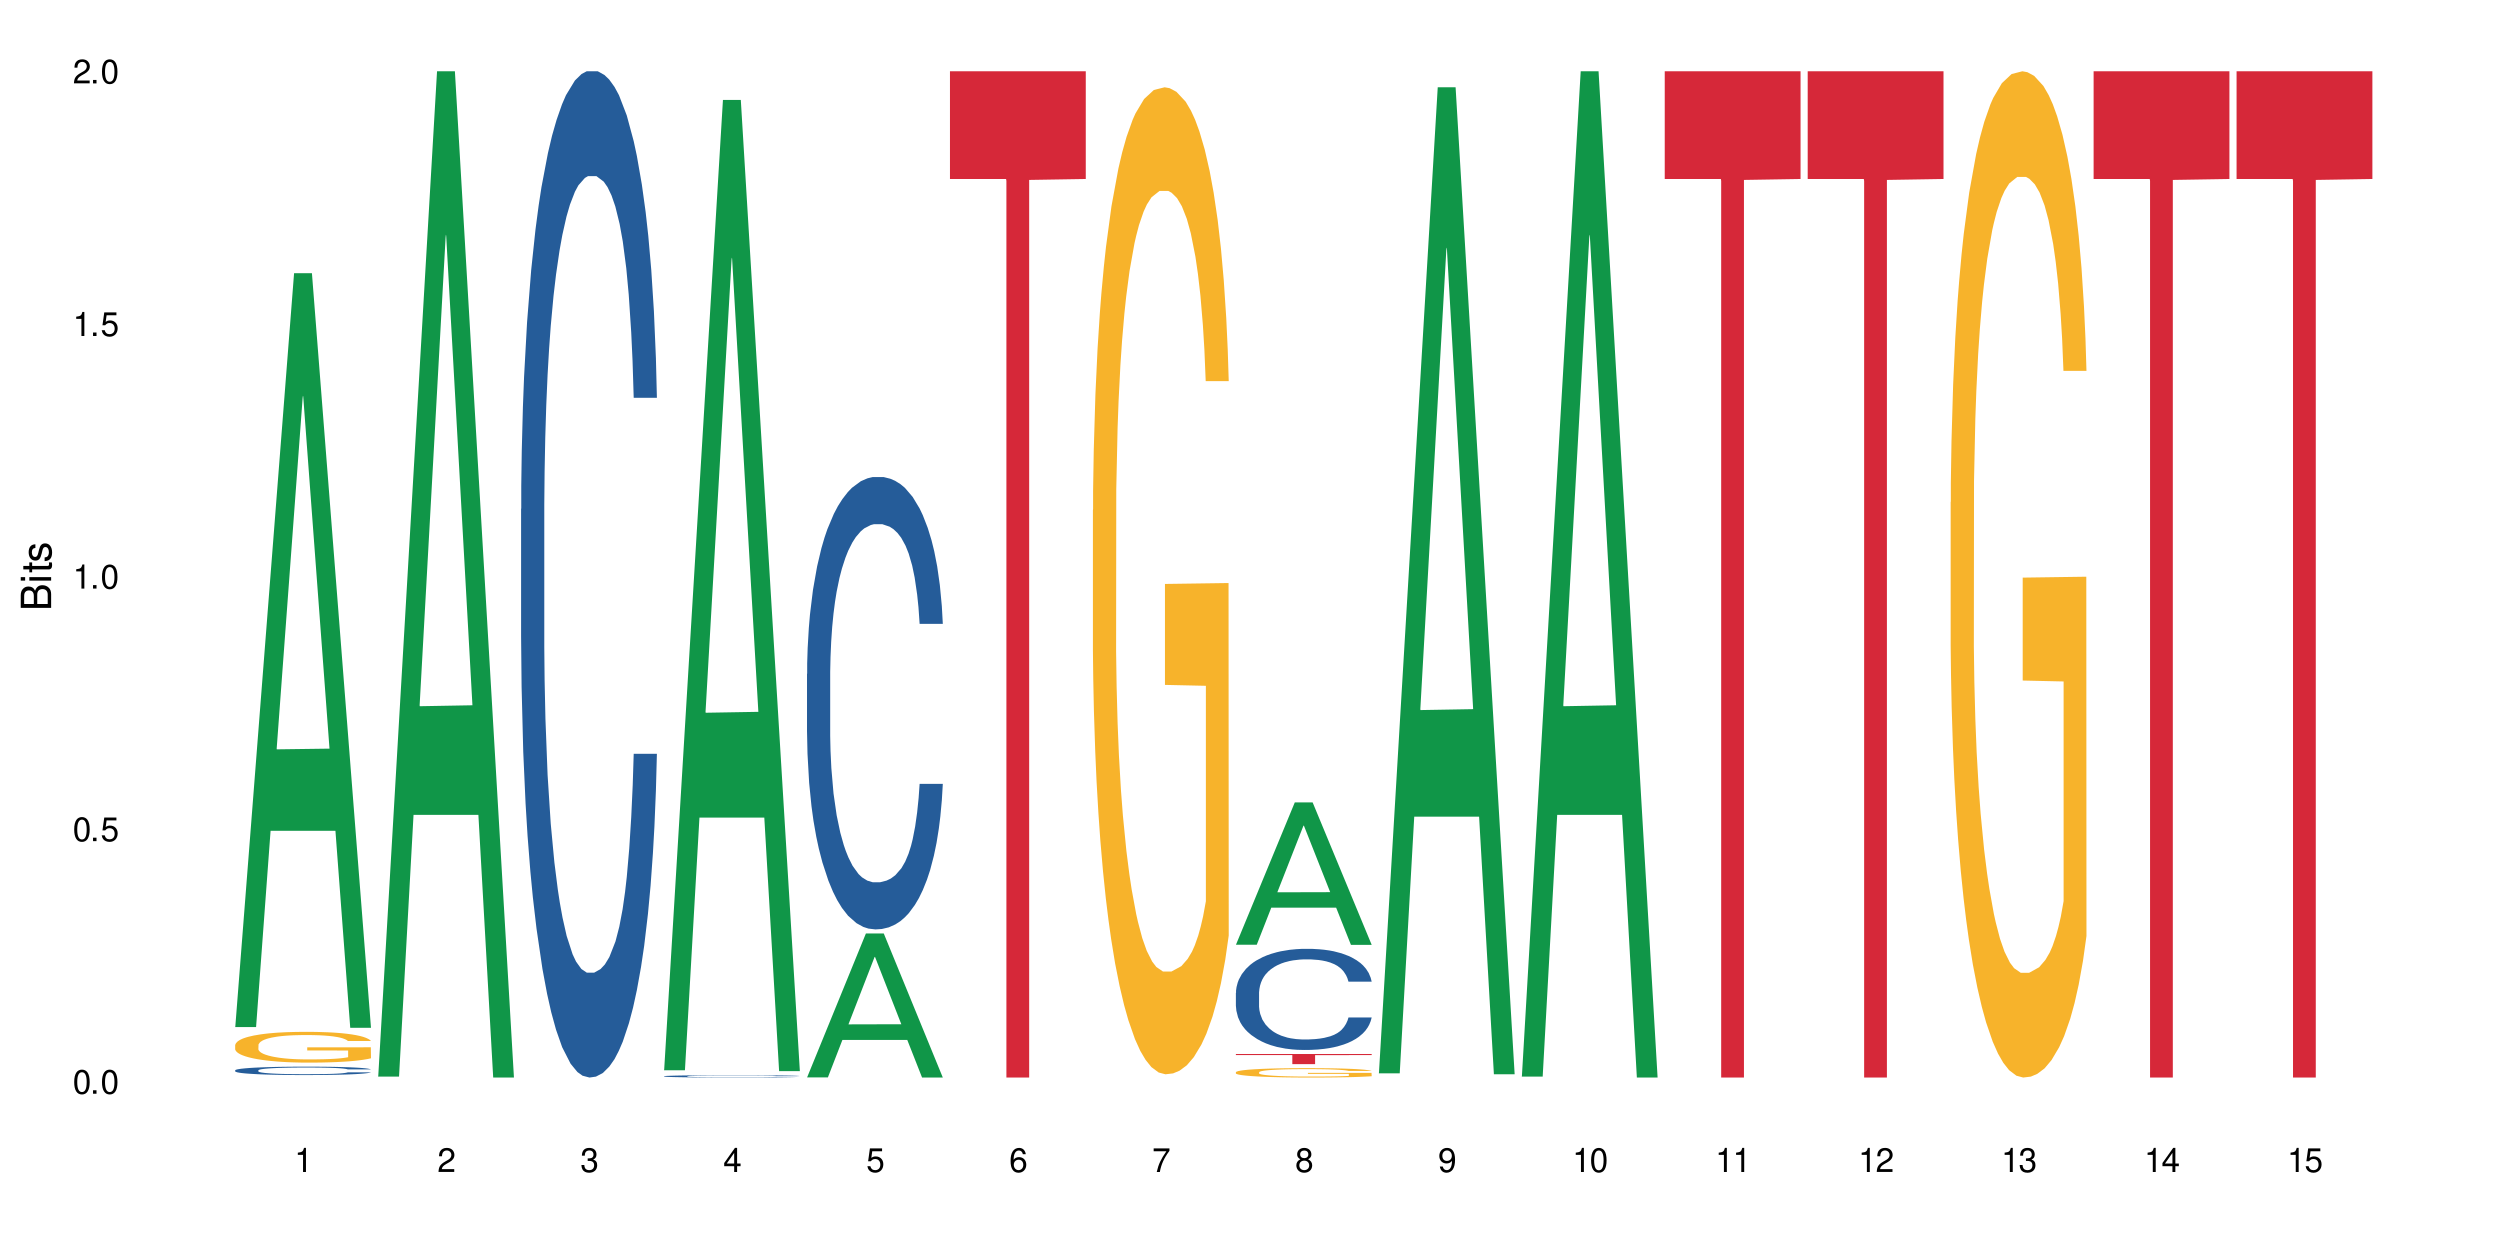
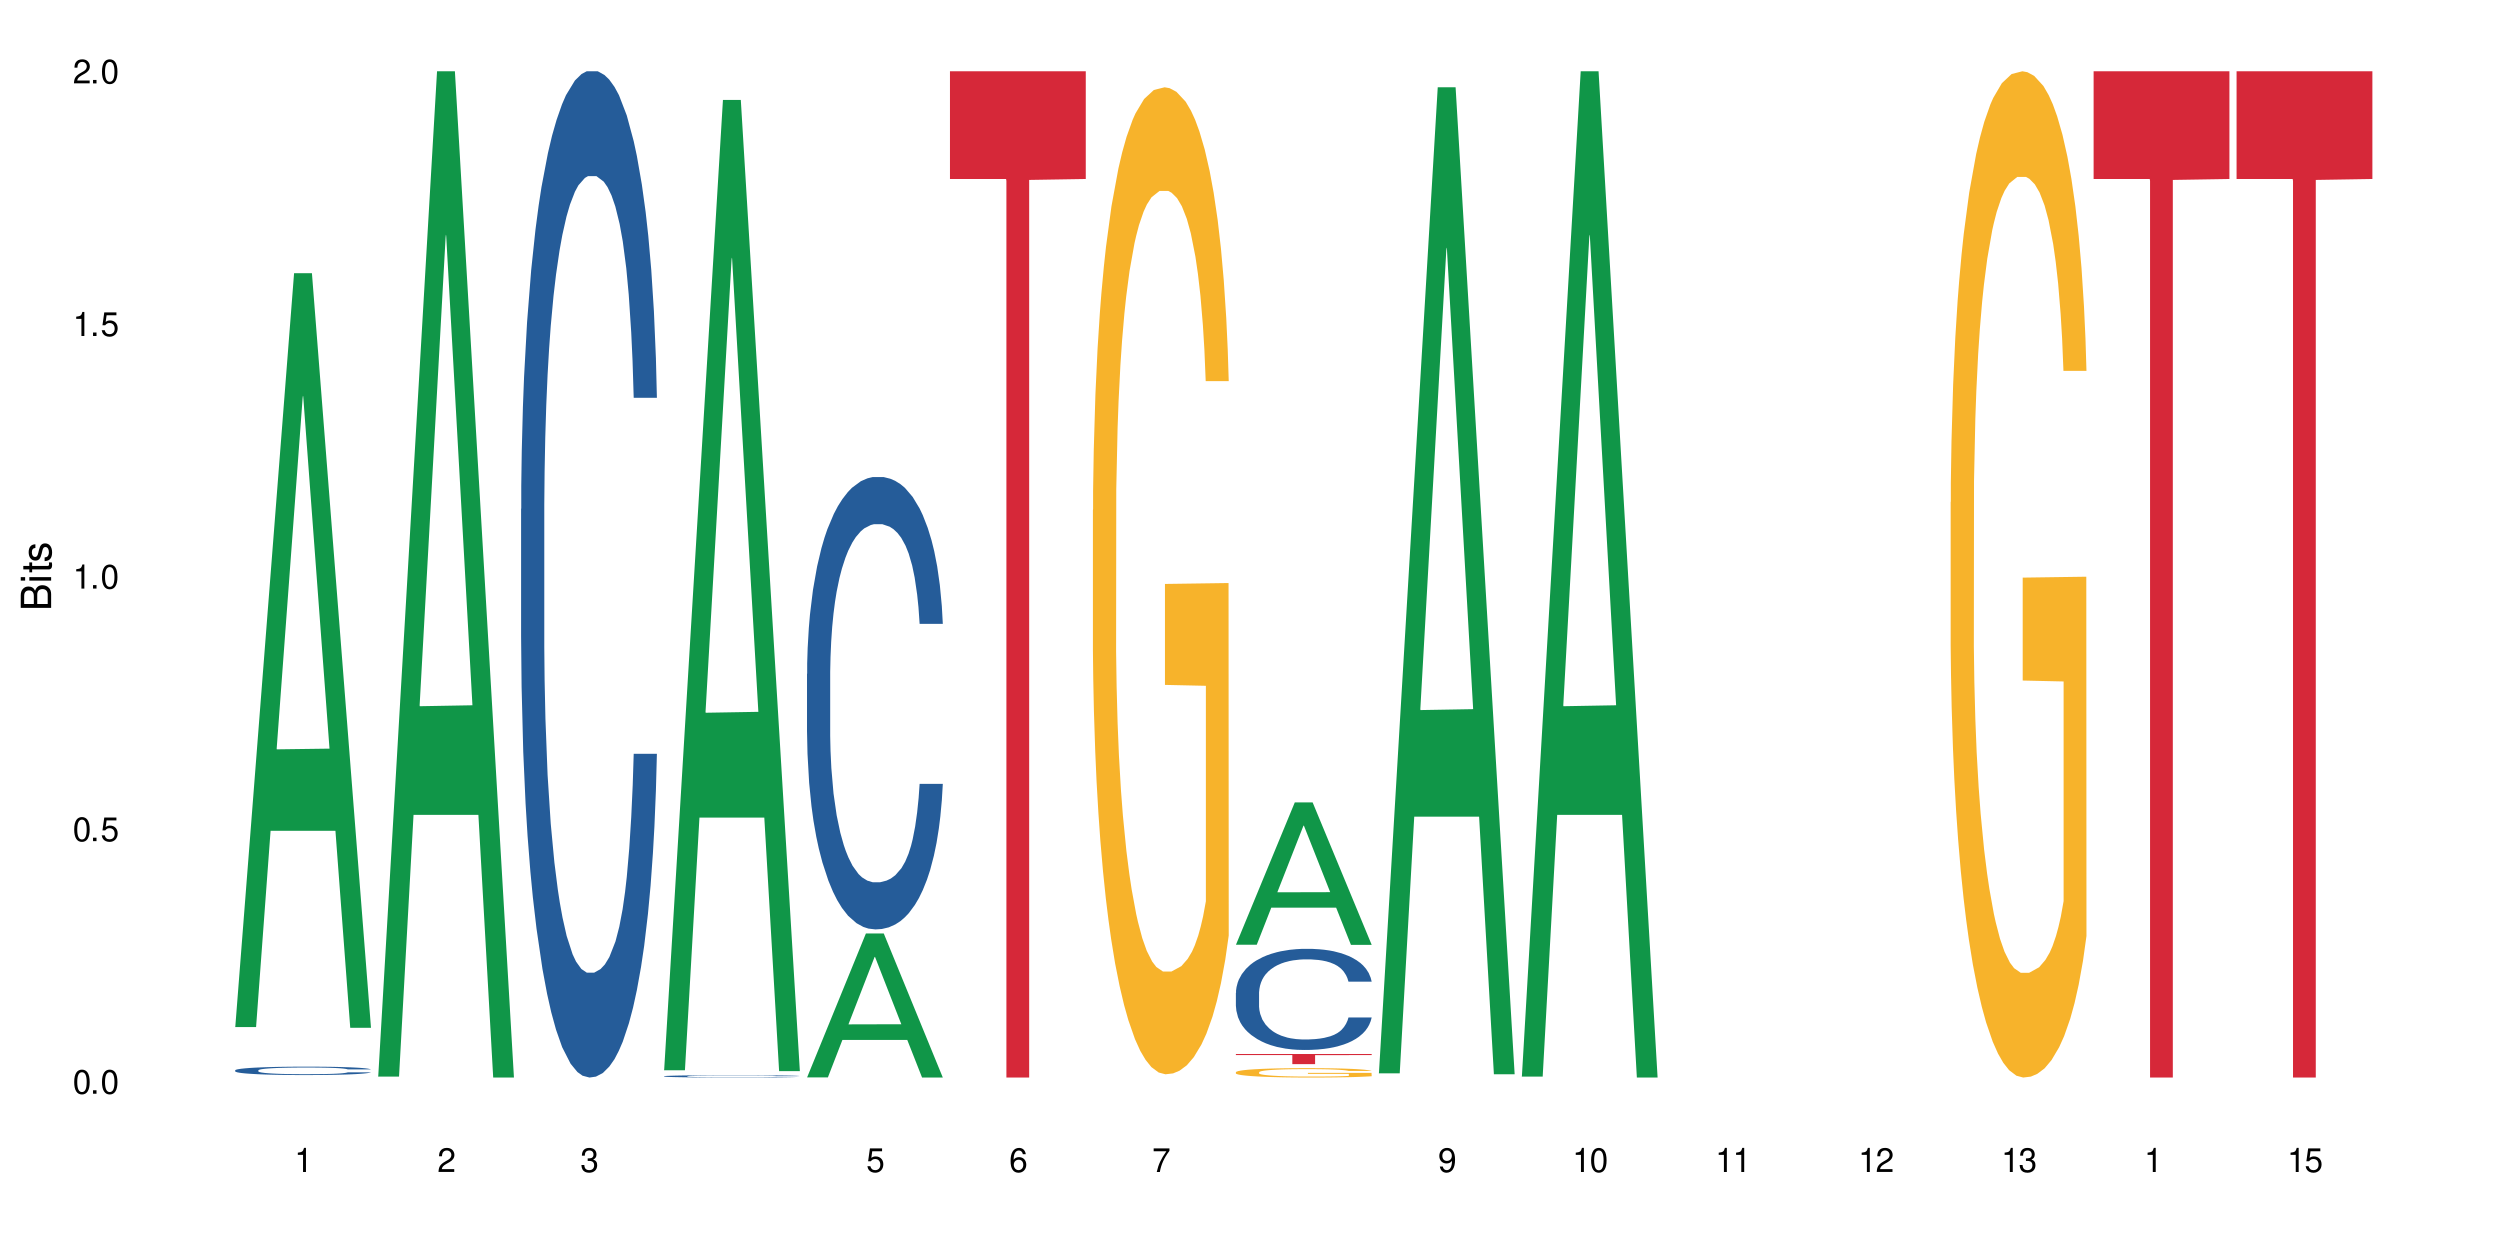
<svg xmlns="http://www.w3.org/2000/svg" xmlns:xlink="http://www.w3.org/1999/xlink" width="720" height="360" viewBox="0 0 720 360">
  <defs>
    <g>
      <g id="glyph-0-0">
</g>
      <g id="glyph-0-1">
        <path d="M 2.641 -6.938 C 2 -6.938 1.422 -6.656 1.078 -6.172 C 0.641 -5.562 0.406 -4.641 0.406 -3.359 C 0.406 -1.016 1.188 0.219 2.641 0.219 C 4.078 0.219 4.859 -1.016 4.859 -3.297 C 4.859 -4.641 4.656 -5.547 4.203 -6.172 C 3.844 -6.656 3.281 -6.938 2.641 -6.938 Z M 2.641 -6.188 C 3.547 -6.188 4 -5.25 4 -3.375 C 4 -1.406 3.562 -0.484 2.625 -0.484 C 1.734 -0.484 1.281 -1.438 1.281 -3.344 C 1.281 -5.25 1.734 -6.188 2.641 -6.188 Z M 2.641 -6.188 " />
      </g>
      <g id="glyph-0-2">
        <path d="M 1.828 -1 L 0.828 -1 L 0.828 0 L 1.828 0 Z M 1.828 -1 " />
      </g>
      <g id="glyph-0-3">
        <path d="M 4.562 -6.797 L 1.062 -6.797 L 0.547 -3.094 L 1.328 -3.094 C 1.719 -3.562 2.047 -3.734 2.578 -3.734 C 3.484 -3.734 4.062 -3.109 4.062 -2.094 C 4.062 -1.125 3.484 -0.531 2.578 -0.531 C 1.828 -0.531 1.375 -0.906 1.188 -1.672 L 0.328 -1.672 C 0.453 -1.109 0.547 -0.844 0.75 -0.594 C 1.125 -0.078 1.828 0.219 2.594 0.219 C 3.969 0.219 4.922 -0.781 4.922 -2.219 C 4.922 -3.562 4.031 -4.484 2.719 -4.484 C 2.25 -4.484 1.859 -4.359 1.469 -4.062 L 1.734 -5.969 L 4.562 -5.969 Z M 4.562 -6.797 " />
      </g>
      <g id="glyph-0-4">
        <path d="M 2.484 -4.938 L 2.484 0 L 3.328 0 L 3.328 -6.938 L 2.766 -6.938 C 2.469 -5.875 2.281 -5.734 0.984 -5.562 L 0.984 -4.938 Z M 2.484 -4.938 " />
      </g>
      <g id="glyph-0-5">
        <path d="M 4.859 -0.828 L 1.281 -0.828 C 1.359 -1.406 1.672 -1.781 2.5 -2.281 L 3.469 -2.828 C 4.406 -3.344 4.906 -4.062 4.906 -4.906 C 4.906 -5.484 4.672 -6.031 4.266 -6.406 C 3.859 -6.766 3.375 -6.938 2.719 -6.938 C 1.859 -6.938 1.219 -6.625 0.844 -6.031 C 0.609 -5.672 0.5 -5.234 0.484 -4.531 L 1.328 -4.531 C 1.359 -5.016 1.406 -5.281 1.531 -5.516 C 1.75 -5.938 2.188 -6.203 2.703 -6.203 C 3.469 -6.203 4.031 -5.641 4.031 -4.891 C 4.031 -4.344 3.719 -3.859 3.125 -3.516 L 2.234 -3 C 0.812 -2.172 0.406 -1.531 0.328 -0.016 L 4.859 -0.016 Z M 4.859 -0.828 " />
      </g>
      <g id="glyph-0-6">
        <path d="M 2.125 -3.188 L 2.578 -3.188 C 3.5 -3.188 3.984 -2.766 3.984 -1.922 C 3.984 -1.062 3.469 -0.531 2.594 -0.531 C 1.656 -0.531 1.203 -1 1.156 -2.016 L 0.312 -2.016 C 0.344 -1.453 0.438 -1.094 0.609 -0.781 C 0.953 -0.109 1.625 0.219 2.547 0.219 C 3.953 0.219 4.859 -0.625 4.859 -1.938 C 4.859 -2.828 4.516 -3.297 3.703 -3.594 C 4.344 -3.844 4.656 -4.328 4.656 -5.031 C 4.656 -6.219 3.875 -6.938 2.578 -6.938 C 1.203 -6.938 0.484 -6.172 0.453 -4.703 L 1.297 -4.703 C 1.312 -5.125 1.344 -5.359 1.453 -5.578 C 1.641 -5.969 2.062 -6.203 2.594 -6.203 C 3.344 -6.203 3.797 -5.75 3.797 -5 C 3.797 -4.516 3.609 -4.219 3.25 -4.047 C 3.016 -3.953 2.703 -3.922 2.125 -3.906 Z M 2.125 -3.188 " />
      </g>
      <g id="glyph-0-7">
-         <path d="M 3.141 -1.672 L 3.141 0 L 3.984 0 L 3.984 -1.672 L 4.984 -1.672 L 4.984 -2.438 L 3.984 -2.438 L 3.984 -6.938 L 3.359 -6.938 L 0.266 -2.578 L 0.266 -1.672 Z M 3.141 -2.438 L 1 -2.438 L 3.141 -5.5 Z M 3.141 -2.438 " />
-       </g>
+         </g>
      <g id="glyph-0-8">
        <path d="M 4.781 -5.125 C 4.609 -6.266 3.891 -6.938 2.844 -6.938 C 2.094 -6.938 1.422 -6.578 1.031 -5.953 C 0.594 -5.266 0.406 -4.422 0.406 -3.172 C 0.406 -2 0.578 -1.25 0.984 -0.641 C 1.359 -0.078 1.953 0.219 2.703 0.219 C 3.984 0.219 4.922 -0.75 4.922 -2.094 C 4.922 -3.375 4.062 -4.281 2.844 -4.281 C 2.172 -4.281 1.641 -4.031 1.281 -3.516 C 1.281 -5.234 1.828 -6.188 2.797 -6.188 C 3.391 -6.188 3.797 -5.797 3.938 -5.125 Z M 2.734 -3.531 C 3.547 -3.531 4.062 -2.953 4.062 -2.031 C 4.062 -1.156 3.484 -0.531 2.703 -0.531 C 1.922 -0.531 1.328 -1.188 1.328 -2.078 C 1.328 -2.938 1.906 -3.531 2.734 -3.531 Z M 2.734 -3.531 " />
      </g>
      <g id="glyph-0-9">
        <path d="M 4.984 -6.797 L 0.438 -6.797 L 0.438 -5.969 L 4.109 -5.969 C 2.5 -3.656 1.828 -2.234 1.328 0 L 2.219 0 C 2.594 -2.172 3.453 -4.047 4.984 -6.094 Z M 4.984 -6.797 " />
      </g>
      <g id="glyph-0-10">
-         <path d="M 3.75 -3.656 C 4.469 -4.094 4.688 -4.438 4.688 -5.078 C 4.688 -6.172 3.844 -6.938 2.641 -6.938 C 1.438 -6.938 0.594 -6.172 0.594 -5.094 C 0.594 -4.438 0.812 -4.094 1.516 -3.656 C 0.734 -3.266 0.359 -2.703 0.359 -1.922 C 0.359 -0.656 1.281 0.219 2.641 0.219 C 3.984 0.219 4.922 -0.656 4.922 -1.922 C 4.922 -2.703 4.531 -3.266 3.75 -3.656 Z M 2.641 -6.188 C 3.359 -6.188 3.812 -5.75 3.812 -5.062 C 3.812 -4.406 3.344 -3.984 2.641 -3.984 C 1.922 -3.984 1.453 -4.406 1.453 -5.078 C 1.453 -5.75 1.922 -6.188 2.641 -6.188 Z M 2.641 -3.266 C 3.484 -3.266 4.062 -2.719 4.062 -1.906 C 4.062 -1.078 3.484 -0.531 2.625 -0.531 C 1.797 -0.531 1.219 -1.094 1.219 -1.906 C 1.219 -2.719 1.781 -3.266 2.641 -3.266 Z M 2.641 -3.266 " />
-       </g>
+         </g>
      <g id="glyph-0-11">
        <path d="M 0.516 -1.578 C 0.672 -0.453 1.406 0.219 2.438 0.219 C 3.188 0.219 3.859 -0.141 4.266 -0.766 C 4.688 -1.453 4.891 -2.297 4.891 -3.547 C 4.891 -4.719 4.703 -5.453 4.312 -6.078 C 3.938 -6.641 3.344 -6.938 2.594 -6.938 C 1.297 -6.938 0.359 -5.969 0.359 -4.625 C 0.359 -3.344 1.234 -2.453 2.453 -2.453 C 3.094 -2.453 3.578 -2.672 4.016 -3.203 C 4 -1.484 3.469 -0.531 2.5 -0.531 C 1.906 -0.531 1.484 -0.906 1.359 -1.578 Z M 2.578 -6.203 C 3.375 -6.203 3.969 -5.531 3.969 -4.641 C 3.969 -3.797 3.391 -3.188 2.547 -3.188 C 1.734 -3.188 1.234 -3.766 1.234 -4.688 C 1.234 -5.562 1.797 -6.203 2.578 -6.203 Z M 2.578 -6.203 " />
      </g>
      <g id="glyph-1-0">
</g>
      <g id="glyph-1-1">
        <path d="M 0 -0.953 L 0 -4.891 C 0 -5.719 -0.234 -6.344 -0.734 -6.797 C -1.188 -7.234 -1.812 -7.469 -2.5 -7.469 C -3.547 -7.469 -4.188 -7 -4.625 -5.875 C -4.984 -6.688 -5.625 -7.094 -6.531 -7.094 C -7.172 -7.094 -7.734 -6.859 -8.141 -6.391 C -8.562 -5.922 -8.75 -5.344 -8.75 -4.5 L -8.75 -0.953 Z M -4.984 -2.062 L -7.766 -2.062 L -7.766 -4.219 C -7.766 -4.844 -7.688 -5.203 -7.453 -5.5 C -7.219 -5.812 -6.859 -5.969 -6.375 -5.969 C -5.891 -5.969 -5.531 -5.812 -5.297 -5.5 C -5.062 -5.203 -4.984 -4.844 -4.984 -4.219 Z M -0.984 -2.062 L -4 -2.062 L -4 -4.781 C -4 -5.766 -3.438 -6.359 -2.484 -6.359 C -1.547 -6.359 -0.984 -5.766 -0.984 -4.781 Z M -0.984 -2.062 " />
      </g>
      <g id="glyph-1-2">
        <path d="M -6.281 -1.797 L -6.281 -0.797 L 0 -0.797 L 0 -1.797 Z M -8.75 -1.797 L -8.75 -0.797 L -7.484 -0.797 L -7.484 -1.797 Z M -8.75 -1.797 " />
      </g>
      <g id="glyph-1-3">
        <path d="M -6.281 -3.047 L -6.281 -2.016 L -8.016 -2.016 L -8.016 -1.016 L -6.281 -1.016 L -6.281 -0.172 L -5.469 -0.172 L -5.469 -1.016 L -0.719 -1.016 C -0.078 -1.016 0.281 -1.453 0.281 -2.234 C 0.281 -2.5 0.25 -2.719 0.188 -3.047 L -0.641 -3.047 C -0.609 -2.906 -0.594 -2.766 -0.594 -2.562 C -0.594 -2.141 -0.719 -2.016 -1.156 -2.016 L -5.469 -2.016 L -5.469 -3.047 Z M -6.281 -3.047 " />
      </g>
      <g id="glyph-1-4">
        <path d="M -4.531 -5.25 C -5.766 -5.25 -6.469 -4.422 -6.469 -2.969 C -6.469 -1.516 -5.719 -0.562 -4.547 -0.562 C -3.562 -0.562 -3.094 -1.062 -2.734 -2.562 L -2.516 -3.484 C -2.344 -4.188 -2.094 -4.469 -1.641 -4.469 C -1.047 -4.469 -0.641 -3.875 -0.641 -3 C -0.641 -2.453 -0.797 -2 -1.062 -1.75 C -1.25 -1.594 -1.422 -1.531 -1.875 -1.469 L -1.875 -0.406 C -0.422 -0.453 0.281 -1.266 0.281 -2.922 C 0.281 -4.5 -0.5 -5.516 -1.719 -5.516 C -2.656 -5.516 -3.172 -4.984 -3.469 -3.734 L -3.703 -2.766 C -3.891 -1.953 -4.156 -1.609 -4.594 -1.609 C -5.188 -1.609 -5.547 -2.125 -5.547 -2.938 C -5.547 -3.75 -5.203 -4.172 -4.531 -4.203 Z M -4.531 -5.25 " />
      </g>
    </g>
  </defs>
  <rect x="-72" y="-36" width="864" height="432" fill="rgb(100%, 100%, 100%)" fill-opacity="1" />
  <path fill-rule="nonzero" fill="rgb(6.275%, 58.824%, 28.235%)" fill-opacity="1" d="M 67.73 295.801 L 67.773 295.598 L 84.695 78.684 L 89.836 78.684 L 106.844 296.004 L 100.867 296.004 L 96.605 239.277 L 77.926 239.277 L 73.75 295.801 L 67.73 295.801 L 79.723 215.812 L 94.895 215.605 L 87.328 114.191 L 87.246 113.988 L 87.16 114.598 L 79.684 215.605 L 79.723 215.812 Z M 67.73 295.801 " />
  <path fill-rule="nonzero" fill="rgb(14.51%, 36.078%, 60%)" fill-opacity="1" d="M 67.73 308.25 L 67.777 308.25 L 67.777 308.195 L 67.922 308.109 L 68.254 308.004 L 68.59 307.934 L 69.449 307.801 L 70.641 307.676 L 71.879 307.578 L 72.785 307.52 L 73.598 307.477 L 75.457 307.395 L 76.652 307.352 L 77.938 307.316 L 79.512 307.277 L 80.656 307.254 L 83.234 307.219 L 85.141 307.203 L 86.621 307.199 L 89.816 307.199 L 91.723 307.207 L 93.105 307.219 L 94.633 307.234 L 95.922 307.254 L 98.164 307.305 L 100.168 307.367 L 101.074 307.402 L 102.504 307.469 L 103.602 307.535 L 104.363 307.594 L 105.223 307.676 L 105.984 307.773 L 106.559 307.887 L 106.844 307.984 L 100.168 307.984 L 99.832 307.895 L 99.449 307.824 L 98.734 307.734 L 98.02 307.672 L 97.02 307.605 L 96.113 307.566 L 94.871 307.523 L 93.773 307.496 L 92.629 307.477 L 91.531 307.465 L 89.434 307.449 L 87 307.449 L 86.094 307.453 L 84.234 307.473 L 83.234 307.488 L 81.801 307.52 L 80.801 307.547 L 79.609 307.59 L 78.797 307.629 L 77.797 307.688 L 77.078 307.738 L 76.27 307.809 L 75.793 307.867 L 75.363 307.926 L 74.98 308 L 74.695 308.078 L 74.504 308.16 L 74.41 308.238 L 74.41 308.582 L 74.504 308.66 L 74.742 308.754 L 75.363 308.891 L 76.27 309.008 L 77.32 309.098 L 78.32 309.164 L 78.891 309.195 L 79.656 309.23 L 80.848 309.277 L 82.566 309.32 L 83.566 309.336 L 85.094 309.355 L 86.668 309.363 L 88.766 309.363 L 90.625 309.355 L 91.867 309.344 L 93.156 309.328 L 94.918 309.289 L 96.016 309.254 L 96.969 309.211 L 97.688 309.168 L 98.164 309.133 L 98.879 309.066 L 99.449 308.992 L 99.879 308.914 L 100.168 308.84 L 106.844 308.84 L 106.559 308.926 L 106.129 309.012 L 105.699 309.078 L 105.031 309.152 L 104.27 309.223 L 103.172 309.301 L 102.266 309.352 L 101.074 309.406 L 99.977 309.449 L 98.781 309.484 L 97.02 309.531 L 95.875 309.551 L 94.633 309.57 L 93.156 309.59 L 91.293 309.605 L 89.289 309.613 L 87.43 309.617 L 85.426 309.613 L 83.949 309.602 L 81.992 309.582 L 79.559 309.543 L 77.797 309.5 L 76.414 309.461 L 75.219 309.414 L 73.883 309.355 L 72.168 309.258 L 71.117 309.184 L 70.402 309.121 L 69.59 309.035 L 69.02 308.957 L 68.352 308.832 L 67.875 308.676 L 67.73 308.555 Z M 67.73 308.25 " />
-   <path fill-rule="nonzero" fill="rgb(96.863%, 70.196%, 16.863%)" fill-opacity="1" d="M 67.73 300.965 L 67.777 300.957 L 67.777 300.797 L 67.969 300.434 L 68.445 299.93 L 69.066 299.516 L 69.734 299.195 L 70.164 299.023 L 70.879 298.781 L 71.5 298.602 L 73.074 298.238 L 75.078 297.898 L 76.172 297.754 L 77.414 297.613 L 79.18 297.461 L 79.988 297.402 L 82.469 297.273 L 85.285 297.195 L 88.383 297.168 L 89.816 297.176 L 91.77 297.211 L 94.441 297.301 L 95.969 297.379 L 97.16 297.461 L 98.402 297.566 L 99.926 297.727 L 101.359 297.922 L 102.504 298.117 L 103.648 298.359 L 104.602 298.617 L 105.414 298.902 L 106.129 299.242 L 106.559 299.523 L 106.844 299.809 L 100.215 299.809 L 99.832 299.523 L 99.402 299.309 L 98.688 299.039 L 97.973 298.844 L 97.258 298.691 L 95.922 298.48 L 94.777 298.352 L 93.344 298.238 L 91.961 298.164 L 90.387 298.117 L 89.434 298.102 L 86.906 298.102 L 84.617 298.156 L 83.281 298.223 L 82.328 298.285 L 80.992 298.406 L 80.18 298.504 L 79.703 298.57 L 78.273 298.82 L 77.32 299.047 L 76.793 299.203 L 76.125 299.445 L 75.648 299.664 L 75.125 299.988 L 74.84 300.23 L 74.457 300.781 L 74.41 302.238 L 74.551 302.547 L 74.84 302.879 L 75.219 303.168 L 75.793 303.477 L 76.363 303.711 L 77.367 304.027 L 78.227 304.238 L 78.891 304.375 L 80.18 304.594 L 80.703 304.668 L 81.945 304.812 L 83.234 304.926 L 84.809 305.023 L 86 305.07 L 87.906 305.113 L 90.34 305.113 L 93.203 305.062 L 95.016 305 L 96.254 304.934 L 97.066 304.875 L 98.066 304.789 L 98.781 304.707 L 99.449 304.617 L 100.262 304.48 L 100.262 302.547 L 88.48 302.535 L 88.48 301.629 L 106.797 301.621 L 106.844 304.789 L 105.844 305.008 L 104.602 305.215 L 103.41 305.379 L 102.168 305.516 L 100.406 305.672 L 98.973 305.766 L 96.781 305.879 L 94.777 305.953 L 92.676 306.004 L 90.816 306.027 L 88.621 306.035 L 86.668 306.02 L 84.57 305.969 L 82.898 305.906 L 81.371 305.824 L 79.848 305.719 L 77.938 305.547 L 76.699 305.41 L 75.41 305.242 L 74.121 305.039 L 72.977 304.82 L 72.215 304.648 L 71.453 304.457 L 70.641 304.211 L 69.879 303.938 L 69.305 303.688 L 68.781 303.402 L 68.398 303.137 L 68.016 302.773 L 67.828 302.48 L 67.73 302.23 Z M 67.73 300.965 " />
  <path fill-rule="nonzero" fill="rgb(6.275%, 58.824%, 28.235%)" fill-opacity="1" d="M 108.902 310.059 L 108.945 309.789 L 125.867 20.527 L 131.008 20.527 L 148.016 310.332 L 142.039 310.332 L 137.777 234.684 L 119.098 234.684 L 114.922 310.059 L 108.902 310.059 L 120.895 203.391 L 136.062 203.117 L 128.5 67.875 L 128.418 67.602 L 128.332 68.418 L 120.855 203.117 L 120.895 203.391 Z M 108.902 310.059 " />
  <path fill-rule="nonzero" fill="rgb(14.51%, 36.078%, 60%)" fill-opacity="1" d="M 150.074 146.621 L 150.121 146.355 L 150.121 140 L 150.266 129.934 L 150.598 117.215 L 150.934 108.477 L 151.793 92.844 L 152.984 77.746 L 154.223 66.09 L 155.129 59.203 L 155.941 53.902 L 157.801 44.102 L 158.992 39.07 L 160.281 34.566 L 161.855 30.062 L 163 27.414 L 165.578 23.176 L 167.484 21.32 L 168.965 20.527 L 172.16 20.527 L 174.066 21.586 L 175.449 22.91 L 176.977 25.031 L 178.266 27.414 L 180.508 33.242 L 182.508 40.66 L 183.414 44.898 L 184.848 53.109 L 185.945 61.055 L 186.707 67.945 L 187.566 77.746 L 188.328 89.668 L 188.902 103.176 L 189.188 114.566 L 182.508 114.566 L 182.176 103.973 L 181.793 95.758 L 181.078 84.898 L 180.363 77.215 L 179.359 69.535 L 178.453 64.5 L 177.215 59.469 L 176.117 56.289 L 174.973 53.902 L 173.875 52.316 L 171.777 50.727 L 169.344 50.727 L 168.438 51.254 L 166.578 53.375 L 165.578 55.23 L 164.145 58.938 L 163.145 62.383 L 161.953 67.68 L 161.141 72.184 L 160.137 79.07 L 159.422 85.164 L 158.613 93.906 L 158.137 100.527 L 157.707 107.945 L 157.324 116.688 L 157.039 125.957 L 156.848 135.762 L 156.754 145.297 L 156.754 186.355 L 156.848 195.895 L 157.086 207.02 L 157.707 223.18 L 158.613 237.219 L 159.66 248.344 L 160.664 256.293 L 161.234 260 L 162 264.238 L 163.191 269.535 L 164.91 274.836 L 165.91 276.953 L 167.438 279.074 L 169.012 280.133 L 171.109 280.133 L 172.969 279.074 L 174.211 277.75 L 175.496 275.629 L 177.262 271.125 L 178.359 266.887 L 179.312 261.855 L 180.027 256.82 L 180.508 252.582 L 181.223 244.371 L 181.793 235.363 L 182.223 226.094 L 182.508 217.086 L 189.188 217.086 L 188.902 227.684 L 188.473 238.012 L 188.043 245.695 L 187.375 254.969 L 186.613 263.18 L 185.516 272.449 L 184.609 278.543 L 183.414 285.168 L 182.32 290.199 L 181.125 294.703 L 179.359 300 L 178.215 302.648 L 176.977 305.035 L 175.496 307.152 L 173.637 309.008 L 171.633 310.066 L 169.773 310.332 L 167.77 309.801 L 166.293 308.742 L 164.336 306.359 L 161.902 301.59 L 160.137 296.559 L 158.754 291.523 L 157.562 286.227 L 156.227 279.074 L 154.512 267.418 L 153.461 258.41 L 152.746 250.992 L 151.934 240.664 L 151.363 231.391 L 150.695 216.555 L 150.219 197.746 L 150.074 183.18 Z M 150.074 146.621 " />
  <path fill-rule="nonzero" fill="rgb(6.275%, 58.824%, 28.235%)" fill-opacity="1" d="M 191.246 308.227 L 191.289 307.965 L 208.211 28.773 L 213.352 28.773 L 230.359 308.492 L 224.383 308.492 L 220.121 235.477 L 201.441 235.477 L 197.262 308.227 L 191.246 308.227 L 203.238 205.27 L 218.406 205.008 L 210.844 74.473 L 210.762 74.211 L 210.676 74.996 L 203.195 205.008 L 203.238 205.27 Z M 191.246 308.227 " />
  <path fill-rule="nonzero" fill="rgb(14.51%, 36.078%, 60%)" fill-opacity="1" d="M 191.246 309.949 L 191.293 309.949 L 191.293 309.934 L 191.438 309.91 L 191.77 309.879 L 192.105 309.859 L 192.965 309.824 L 194.156 309.789 L 195.395 309.762 L 196.301 309.746 L 197.113 309.734 L 198.973 309.711 L 200.164 309.699 L 201.453 309.688 L 203.027 309.676 L 204.172 309.672 L 206.746 309.66 L 208.656 309.656 L 215.238 309.656 L 216.621 309.66 L 218.148 309.664 L 219.438 309.672 L 221.676 309.684 L 223.68 309.703 L 224.586 309.711 L 226.02 309.73 L 227.117 309.75 L 227.879 309.766 L 228.738 309.789 L 229.5 309.816 L 230.074 309.848 L 230.359 309.875 L 223.68 309.875 L 223.348 309.852 L 222.965 309.832 L 222.25 309.805 L 221.535 309.785 L 220.531 309.77 L 219.625 309.758 L 218.387 309.746 L 217.289 309.738 L 216.145 309.734 L 215.047 309.73 L 212.949 309.727 L 209.609 309.727 L 207.75 309.73 L 206.746 309.734 L 205.316 309.746 L 204.316 309.754 L 203.121 309.766 L 202.312 309.773 L 201.309 309.793 L 200.594 309.805 L 199.785 309.824 L 199.309 309.84 L 198.879 309.859 L 198.496 309.879 L 198.211 309.902 L 198.02 309.926 L 197.922 309.945 L 197.922 310.043 L 198.02 310.066 L 198.258 310.09 L 198.879 310.129 L 199.785 310.16 L 200.832 310.188 L 201.836 310.207 L 202.406 310.215 L 203.172 310.223 L 204.363 310.238 L 206.082 310.25 L 207.082 310.254 L 208.609 310.258 L 210.184 310.262 L 212.281 310.262 L 214.141 310.258 L 215.383 310.258 L 216.668 310.25 L 218.434 310.242 L 219.531 310.23 L 220.484 310.219 L 221.676 310.199 L 222.395 310.18 L 222.965 310.156 L 223.395 310.137 L 223.68 310.113 L 230.359 310.113 L 230.074 310.141 L 229.645 310.164 L 229.215 310.18 L 228.547 310.203 L 227.781 310.223 L 226.688 310.242 L 225.781 310.258 L 224.586 310.273 L 223.488 310.285 L 222.297 310.297 L 220.531 310.309 L 219.387 310.316 L 218.148 310.32 L 216.668 310.324 L 214.809 310.328 L 212.805 310.332 L 208.941 310.332 L 207.465 310.328 L 205.508 310.324 L 203.074 310.312 L 201.309 310.301 L 199.926 310.289 L 198.734 310.277 L 197.398 310.258 L 195.684 310.23 L 194.633 310.211 L 193.918 310.195 L 193.105 310.168 L 192.535 310.148 L 191.867 310.113 L 191.391 310.07 L 191.246 310.035 Z M 191.246 309.949 " />
  <path fill-rule="nonzero" fill="rgb(6.275%, 58.824%, 28.235%)" fill-opacity="1" d="M 232.418 310.293 L 232.461 310.254 L 249.383 268.836 L 254.523 268.836 L 271.531 310.332 L 265.555 310.332 L 261.293 299.5 L 242.613 299.5 L 238.434 310.293 L 232.418 310.293 L 244.41 295.02 L 259.578 294.98 L 252.016 275.613 L 251.934 275.574 L 251.848 275.691 L 244.367 294.98 L 244.41 295.02 Z M 232.418 310.293 " />
  <path fill-rule="nonzero" fill="rgb(14.51%, 36.078%, 60%)" fill-opacity="1" d="M 232.418 194.082 L 232.465 193.961 L 232.465 191.102 L 232.609 186.578 L 232.941 180.863 L 233.277 176.934 L 234.133 169.906 L 235.328 163.121 L 236.566 157.883 L 237.473 154.785 L 238.285 152.402 L 240.145 147.996 L 241.336 145.734 L 242.625 143.711 L 244.199 141.688 L 245.344 140.496 L 247.918 138.59 L 249.828 137.758 L 251.305 137.398 L 254.504 137.398 L 256.41 137.875 L 257.793 138.473 L 259.32 139.426 L 260.609 140.496 L 262.848 143.117 L 264.852 146.449 L 265.758 148.355 L 267.191 152.047 L 268.285 155.617 L 269.051 158.715 L 269.91 163.121 L 270.672 168.48 L 271.246 174.551 L 271.531 179.672 L 264.852 179.672 L 264.52 174.91 L 264.137 171.219 L 263.422 166.336 L 262.707 162.883 L 261.703 159.43 L 260.797 157.168 L 259.559 154.902 L 258.461 153.477 L 257.316 152.402 L 256.219 151.688 L 254.121 150.973 L 251.688 150.973 L 250.781 151.211 L 248.922 152.164 L 247.918 153 L 246.488 154.664 L 245.488 156.215 L 244.293 158.594 L 243.484 160.621 L 242.48 163.715 L 241.766 166.453 L 240.957 170.383 L 240.48 173.359 L 240.051 176.695 L 239.668 180.625 L 239.383 184.793 L 239.191 189.199 L 239.094 193.484 L 239.094 211.941 L 239.191 216.23 L 239.43 221.23 L 240.051 228.492 L 240.957 234.805 L 242.004 239.805 L 243.008 243.379 L 243.578 245.047 L 244.344 246.949 L 245.535 249.332 L 247.25 251.715 L 248.254 252.668 L 249.781 253.617 L 251.355 254.094 L 253.453 254.094 L 255.312 253.617 L 256.555 253.023 L 257.84 252.07 L 259.605 250.047 L 260.703 248.141 L 261.656 245.879 L 262.371 243.617 L 262.848 241.711 L 263.566 238.02 L 264.137 233.973 L 264.566 229.805 L 264.852 225.754 L 271.531 225.754 L 271.246 230.52 L 270.816 235.16 L 270.387 238.617 L 269.719 242.781 L 268.953 246.473 L 267.859 250.641 L 266.953 253.383 L 265.758 256.359 L 264.66 258.621 L 263.469 260.645 L 261.703 263.027 L 260.559 264.219 L 259.32 265.289 L 257.84 266.242 L 255.98 267.074 L 253.977 267.551 L 252.117 267.672 L 250.113 267.434 L 248.637 266.957 L 246.68 265.883 L 244.246 263.742 L 242.48 261.477 L 241.098 259.215 L 239.906 256.836 L 238.57 253.617 L 236.852 248.379 L 235.805 244.332 L 235.09 240.996 L 234.277 236.352 L 233.707 232.184 L 233.039 225.516 L 232.559 217.062 L 232.418 210.512 Z M 232.418 194.082 " />
  <path fill-rule="nonzero" fill="rgb(83.922%, 15.686%, 22.353%)" fill-opacity="1" d="M 273.59 20.527 L 312.703 20.527 L 312.703 51.547 L 296.402 51.82 L 296.402 310.332 L 289.844 310.332 L 289.844 52.094 L 289.746 51.547 L 273.59 51.547 Z M 273.59 20.527 " />
  <path fill-rule="nonzero" fill="rgb(96.863%, 70.196%, 16.863%)" fill-opacity="1" d="M 314.762 146.887 L 314.809 146.629 L 314.809 141.438 L 315 129.754 L 315.477 113.66 L 316.098 100.422 L 316.766 90.035 L 317.191 84.586 L 317.91 76.797 L 318.527 71.086 L 320.102 59.402 L 322.105 48.5 L 323.203 43.828 L 324.445 39.414 L 326.207 34.48 L 327.02 32.664 L 329.5 28.512 L 332.312 25.914 L 335.414 25.137 L 336.844 25.395 L 338.801 26.434 L 341.473 29.289 L 343 31.887 L 344.191 34.48 L 345.43 37.855 L 346.957 43.051 L 348.387 49.281 L 349.531 55.508 L 350.68 63.297 L 351.633 71.605 L 352.441 80.691 L 353.16 91.594 L 353.586 100.68 L 353.875 109.766 L 347.242 109.766 L 346.863 100.68 L 346.434 93.672 L 345.719 85.105 L 345 78.875 L 344.285 73.941 L 342.949 67.191 L 341.805 63.039 L 340.375 59.402 L 338.992 57.066 L 337.418 55.508 L 336.465 54.992 L 333.938 54.992 L 331.645 56.809 L 330.309 58.883 L 329.355 60.961 L 328.02 64.855 L 327.211 67.969 L 326.734 70.047 L 325.301 78.094 L 324.348 85.363 L 323.824 90.297 L 323.156 98.082 L 322.68 105.094 L 322.152 115.477 L 321.867 123.266 L 321.484 140.918 L 321.438 187.645 L 321.582 197.512 L 321.867 208.152 L 322.25 217.5 L 322.82 227.363 L 323.395 234.891 L 324.395 245.016 L 325.254 251.766 L 325.922 256.18 L 327.211 263.188 L 327.734 265.523 L 328.977 270.199 L 330.262 273.832 L 331.836 276.945 L 333.031 278.504 L 334.938 279.801 L 337.371 279.801 L 340.23 278.246 L 342.043 276.168 L 343.285 274.09 L 344.094 272.273 L 345.098 269.418 L 345.812 266.824 L 346.48 263.969 L 347.293 259.555 L 347.293 197.512 L 335.508 197.25 L 335.508 168.176 L 353.824 167.914 L 353.875 269.418 L 352.871 276.426 L 351.633 283.176 L 350.438 288.371 L 349.199 292.781 L 347.434 297.715 L 346.004 300.828 L 343.809 304.465 L 341.805 306.801 L 339.707 308.359 L 337.848 309.137 L 335.652 309.398 L 333.695 308.879 L 331.598 307.32 L 329.93 305.242 L 328.402 302.648 L 326.875 299.273 L 324.969 293.82 L 323.727 289.406 L 322.441 283.957 L 321.152 277.465 L 320.008 270.457 L 319.246 265.004 L 318.48 258.773 L 317.672 250.988 L 316.906 242.16 L 316.336 234.113 L 315.809 225.027 L 315.43 216.461 L 315.047 204.777 L 314.855 195.434 L 314.762 187.387 Z M 314.762 146.887 " />
  <path fill-rule="nonzero" fill="rgb(6.275%, 58.824%, 28.235%)" fill-opacity="1" d="M 355.934 272.078 L 355.973 272.043 L 372.898 231.098 L 378.039 231.098 L 395.047 272.117 L 389.07 272.117 L 384.809 261.41 L 366.129 261.41 L 361.949 272.078 L 355.934 272.078 L 367.926 256.98 L 383.094 256.941 L 375.531 237.801 L 375.445 237.762 L 375.363 237.879 L 367.883 256.941 L 367.926 256.98 Z M 355.934 272.078 " />
  <path fill-rule="nonzero" fill="rgb(14.51%, 36.078%, 60%)" fill-opacity="1" d="M 355.934 285.949 L 355.98 285.922 L 355.98 285.281 L 356.125 284.273 L 356.457 282.996 L 356.789 282.117 L 357.648 280.547 L 358.844 279.031 L 360.082 277.859 L 360.988 277.168 L 361.801 276.637 L 363.66 275.652 L 364.852 275.145 L 366.141 274.691 L 367.715 274.242 L 368.859 273.973 L 371.434 273.547 L 373.344 273.363 L 374.82 273.281 L 378.016 273.281 L 379.926 273.391 L 381.309 273.523 L 382.836 273.734 L 384.121 273.973 L 386.363 274.559 L 388.367 275.305 L 389.273 275.73 L 390.703 276.555 L 391.801 277.352 L 392.566 278.047 L 393.422 279.031 L 394.188 280.227 L 394.758 281.586 L 395.047 282.727 L 388.367 282.727 L 388.035 281.664 L 387.652 280.84 L 386.938 279.75 L 386.223 278.977 L 385.219 278.203 L 384.312 277.699 L 383.074 277.195 L 381.977 276.875 L 380.832 276.637 L 379.734 276.477 L 377.637 276.316 L 375.203 276.316 L 374.297 276.367 L 372.438 276.582 L 371.434 276.77 L 370.004 277.141 L 369 277.488 L 367.809 278.02 L 367 278.473 L 365.996 279.164 L 365.281 279.773 L 364.469 280.652 L 363.992 281.316 L 363.562 282.062 L 363.184 282.941 L 362.895 283.871 L 362.707 284.855 L 362.609 285.816 L 362.609 289.938 L 362.707 290.898 L 362.945 292.016 L 363.562 293.637 L 364.469 295.047 L 365.52 296.164 L 366.52 296.965 L 367.094 297.336 L 367.855 297.762 L 369.051 298.293 L 370.766 298.828 L 371.77 299.039 L 373.293 299.254 L 374.867 299.359 L 376.969 299.359 L 378.828 299.254 L 380.066 299.117 L 381.355 298.906 L 383.121 298.453 L 384.219 298.027 L 385.172 297.523 L 385.887 297.016 L 386.363 296.59 L 387.078 295.766 L 387.652 294.863 L 388.082 293.93 L 388.367 293.027 L 395.047 293.027 L 394.758 294.09 L 394.328 295.129 L 393.902 295.898 L 393.234 296.832 L 392.469 297.656 L 391.371 298.586 L 390.465 299.199 L 389.273 299.863 L 388.176 300.371 L 386.984 300.82 L 385.219 301.355 L 384.074 301.621 L 382.836 301.859 L 381.355 302.074 L 379.496 302.258 L 377.492 302.367 L 375.633 302.391 L 373.629 302.34 L 372.148 302.23 L 370.195 301.992 L 367.762 301.516 L 365.996 301.008 L 364.613 300.504 L 363.422 299.969 L 362.086 299.254 L 360.367 298.082 L 359.32 297.176 L 358.602 296.43 L 357.793 295.395 L 357.219 294.461 L 356.551 292.973 L 356.074 291.082 L 355.934 289.621 Z M 355.934 285.949 " />
  <path fill-rule="nonzero" fill="rgb(96.863%, 70.196%, 16.863%)" fill-opacity="1" d="M 355.934 308.785 L 355.98 308.781 L 355.98 308.734 L 356.172 308.621 L 356.648 308.469 L 357.27 308.344 L 357.938 308.242 L 358.363 308.191 L 359.082 308.117 L 359.699 308.062 L 361.273 307.953 L 363.277 307.848 L 364.375 307.805 L 365.613 307.762 L 367.379 307.715 L 368.191 307.695 L 370.672 307.656 L 373.484 307.633 L 376.586 307.625 L 378.016 307.629 L 379.973 307.637 L 382.645 307.664 L 384.172 307.691 L 385.363 307.715 L 386.602 307.746 L 388.129 307.797 L 389.559 307.855 L 390.703 307.914 L 391.848 307.988 L 392.805 308.066 L 393.613 308.156 L 394.328 308.258 L 394.758 308.344 L 395.047 308.43 L 388.414 308.43 L 388.035 308.344 L 387.605 308.277 L 386.891 308.195 L 386.172 308.137 L 385.457 308.09 L 384.121 308.027 L 382.977 307.984 L 381.547 307.953 L 380.164 307.93 L 378.59 307.914 L 377.637 307.91 L 375.105 307.91 L 372.816 307.926 L 371.48 307.945 L 370.527 307.965 L 369.191 308.004 L 368.383 308.035 L 367.906 308.055 L 366.473 308.129 L 365.52 308.199 L 364.996 308.246 L 364.328 308.32 L 363.852 308.387 L 363.324 308.484 L 363.039 308.559 L 362.656 308.727 L 362.609 309.172 L 362.754 309.266 L 363.039 309.367 L 363.422 309.457 L 363.992 309.551 L 364.566 309.621 L 365.566 309.719 L 366.426 309.785 L 367.094 309.824 L 368.383 309.891 L 368.906 309.914 L 370.148 309.961 L 371.434 309.992 L 373.008 310.023 L 374.199 310.039 L 376.109 310.051 L 378.543 310.051 L 381.402 310.035 L 383.215 310.016 L 384.457 309.996 L 385.266 309.98 L 386.27 309.953 L 386.984 309.926 L 387.652 309.898 L 388.461 309.859 L 388.461 309.266 L 376.68 309.266 L 376.68 308.988 L 394.996 308.984 L 395.047 309.953 L 394.043 310.02 L 392.805 310.082 L 391.609 310.133 L 390.371 310.176 L 388.605 310.223 L 387.176 310.25 L 384.98 310.285 L 382.977 310.309 L 380.879 310.324 L 379.02 310.328 L 376.824 310.332 L 374.867 310.328 L 372.77 310.312 L 371.102 310.293 L 369.574 310.27 L 368.047 310.234 L 366.141 310.184 L 364.898 310.141 L 363.613 310.09 L 362.324 310.027 L 361.18 309.961 L 360.414 309.91 L 359.652 309.852 L 358.844 309.777 L 358.078 309.691 L 357.508 309.617 L 356.98 309.527 L 356.602 309.449 L 356.219 309.336 L 356.027 309.246 L 355.934 309.172 Z M 355.934 308.785 " />
  <path fill-rule="nonzero" fill="rgb(83.922%, 15.686%, 22.353%)" fill-opacity="1" d="M 355.934 303.555 L 395.047 303.555 L 395.047 303.867 L 378.746 303.871 L 378.746 306.461 L 372.188 306.461 L 372.188 303.871 L 372.09 303.867 L 355.934 303.867 Z M 355.934 303.555 " />
  <path fill-rule="nonzero" fill="rgb(6.275%, 58.824%, 28.235%)" fill-opacity="1" d="M 397.105 309.129 L 397.145 308.863 L 414.07 25.137 L 419.211 25.137 L 436.219 309.398 L 430.242 309.398 L 425.98 235.195 L 407.301 235.195 L 403.121 309.129 L 397.105 309.129 L 409.098 204.5 L 424.266 204.234 L 416.703 71.578 L 416.617 71.312 L 416.535 72.113 L 409.055 204.234 L 409.098 204.5 Z M 397.105 309.129 " />
  <path fill-rule="nonzero" fill="rgb(6.275%, 58.824%, 28.235%)" fill-opacity="1" d="M 438.277 310.059 L 438.316 309.789 L 455.242 20.527 L 460.383 20.527 L 477.387 310.332 L 471.414 310.332 L 467.152 234.684 L 448.473 234.684 L 444.293 310.059 L 438.277 310.059 L 450.27 203.391 L 465.438 203.117 L 457.875 67.875 L 457.789 67.602 L 457.707 68.418 L 450.227 203.117 L 450.27 203.391 Z M 438.277 310.059 " />
-   <path fill-rule="nonzero" fill="rgb(83.922%, 15.686%, 22.353%)" fill-opacity="1" d="M 479.445 20.527 L 518.559 20.527 L 518.559 51.547 L 502.258 51.82 L 502.258 310.332 L 495.699 310.332 L 495.699 52.094 L 495.605 51.547 L 479.445 51.547 Z M 479.445 20.527 " />
-   <path fill-rule="nonzero" fill="rgb(83.922%, 15.686%, 22.353%)" fill-opacity="1" d="M 520.617 20.527 L 559.73 20.527 L 559.73 51.547 L 543.43 51.82 L 543.43 310.332 L 536.871 310.332 L 536.871 52.094 L 536.777 51.547 L 520.617 51.547 Z M 520.617 20.527 " />
  <path fill-rule="nonzero" fill="rgb(96.863%, 70.196%, 16.863%)" fill-opacity="1" d="M 561.789 144.652 L 561.84 144.387 L 561.84 139.094 L 562.027 127.184 L 562.504 110.777 L 563.125 97.277 L 563.793 86.691 L 564.223 81.133 L 564.938 73.195 L 565.559 67.371 L 567.133 55.461 L 569.137 44.348 L 570.234 39.582 L 571.473 35.082 L 573.238 30.055 L 574.051 28.203 L 576.531 23.965 L 579.344 21.32 L 582.445 20.527 L 583.875 20.789 L 585.832 21.848 L 588.5 24.762 L 590.027 27.406 L 591.219 30.055 L 592.461 33.496 L 593.988 38.789 L 595.418 45.141 L 596.562 51.492 L 597.707 59.43 L 598.66 67.902 L 599.473 77.164 L 600.188 88.281 L 600.617 97.543 L 600.902 106.805 L 594.273 106.805 L 593.891 97.543 L 593.461 90.398 L 592.746 81.664 L 592.031 75.312 L 591.316 70.281 L 589.98 63.402 L 588.836 59.168 L 587.406 55.461 L 586.02 53.078 L 584.449 51.492 L 583.492 50.961 L 580.965 50.961 L 578.676 52.816 L 577.34 54.934 L 576.387 57.051 L 575.051 61.02 L 574.238 64.195 L 573.762 66.312 L 572.332 74.516 L 571.379 81.93 L 570.852 86.957 L 570.184 94.898 L 569.707 102.043 L 569.184 112.629 L 568.898 120.57 L 568.516 138.566 L 568.469 186.207 L 568.609 196.262 L 568.898 207.113 L 569.277 216.641 L 569.852 226.699 L 570.426 234.375 L 571.426 244.695 L 572.285 251.578 L 572.953 256.078 L 574.238 263.223 L 574.766 265.605 L 576.004 270.367 L 577.293 274.074 L 578.867 277.25 L 580.059 278.836 L 581.969 280.16 L 584.398 280.16 L 587.262 278.574 L 589.074 276.457 L 590.312 274.34 L 591.125 272.484 L 592.125 269.574 L 592.844 266.926 L 593.512 264.016 L 594.32 259.516 L 594.32 196.262 L 582.539 195.996 L 582.539 166.355 L 600.855 166.09 L 600.902 269.574 L 599.902 276.719 L 598.66 283.602 L 597.469 288.895 L 596.23 293.395 L 594.465 298.422 L 593.031 301.598 L 590.84 305.305 L 588.836 307.688 L 586.738 309.273 L 584.875 310.066 L 582.684 310.332 L 580.727 309.805 L 578.629 308.215 L 576.957 306.098 L 575.434 303.453 L 573.906 300.012 L 571.996 294.453 L 570.758 289.953 L 569.469 284.395 L 568.184 277.777 L 567.039 270.633 L 566.273 265.074 L 565.512 258.723 L 564.699 250.781 L 563.938 241.785 L 563.363 233.578 L 562.84 224.316 L 562.457 215.582 L 562.078 203.672 L 561.887 194.145 L 561.789 185.941 Z M 561.789 144.652 " />
  <path fill-rule="nonzero" fill="rgb(83.922%, 15.686%, 22.353%)" fill-opacity="1" d="M 602.961 20.527 L 642.074 20.527 L 642.074 51.547 L 625.773 51.82 L 625.773 310.332 L 619.215 310.332 L 619.215 52.094 L 619.121 51.547 L 602.961 51.547 Z M 602.961 20.527 " />
  <path fill-rule="nonzero" fill="rgb(83.922%, 15.686%, 22.353%)" fill-opacity="1" d="M 644.133 20.527 L 683.246 20.527 L 683.246 51.547 L 666.945 51.82 L 666.945 310.332 L 660.387 310.332 L 660.387 52.094 L 660.293 51.547 L 644.133 51.547 Z M 644.133 20.527 " />
  <g fill="rgb(0%, 0%, 0%)" fill-opacity="1">
    <use xlink:href="#glyph-0-1" x="20.965" y="314.993" />
    <use xlink:href="#glyph-0-2" x="25.965" y="314.993" />
    <use xlink:href="#glyph-0-1" x="28.965" y="314.993" />
  </g>
  <g fill="rgb(0%, 0%, 0%)" fill-opacity="1">
    <use xlink:href="#glyph-0-1" x="20.965" y="242.251" />
    <use xlink:href="#glyph-0-2" x="25.965" y="242.251" />
    <use xlink:href="#glyph-0-3" x="28.965" y="242.251" />
  </g>
  <g fill="rgb(0%, 0%, 0%)" fill-opacity="1">
    <use xlink:href="#glyph-0-4" x="20.965" y="169.509" />
    <use xlink:href="#glyph-0-2" x="25.965" y="169.509" />
    <use xlink:href="#glyph-0-1" x="28.965" y="169.509" />
  </g>
  <g fill="rgb(0%, 0%, 0%)" fill-opacity="1">
    <use xlink:href="#glyph-0-4" x="20.965" y="96.767" />
    <use xlink:href="#glyph-0-2" x="25.965" y="96.767" />
    <use xlink:href="#glyph-0-3" x="28.965" y="96.767" />
  </g>
  <g fill="rgb(0%, 0%, 0%)" fill-opacity="1">
    <use xlink:href="#glyph-0-5" x="20.965" y="24.024" />
    <use xlink:href="#glyph-0-2" x="25.965" y="24.024" />
    <use xlink:href="#glyph-0-1" x="28.965" y="24.024" />
  </g>
  <g fill="rgb(0%, 0%, 0%)" fill-opacity="1">
    <use xlink:href="#glyph-0-4" x="84.789" y="337.532" />
  </g>
  <g fill="rgb(0%, 0%, 0%)" fill-opacity="1">
    <use xlink:href="#glyph-0-5" x="125.961" y="337.532" />
  </g>
  <g fill="rgb(0%, 0%, 0%)" fill-opacity="1">
    <use xlink:href="#glyph-0-6" x="167.129" y="337.532" />
  </g>
  <g fill="rgb(0%, 0%, 0%)" fill-opacity="1">
    <use xlink:href="#glyph-0-7" x="208.301" y="337.532" />
  </g>
  <g fill="rgb(0%, 0%, 0%)" fill-opacity="1">
    <use xlink:href="#glyph-0-3" x="249.473" y="337.532" />
  </g>
  <g fill="rgb(0%, 0%, 0%)" fill-opacity="1">
    <use xlink:href="#glyph-0-8" x="290.645" y="337.532" />
  </g>
  <g fill="rgb(0%, 0%, 0%)" fill-opacity="1">
    <use xlink:href="#glyph-0-9" x="331.816" y="337.532" />
  </g>
  <g fill="rgb(0%, 0%, 0%)" fill-opacity="1">
    <use xlink:href="#glyph-0-10" x="372.988" y="337.532" />
  </g>
  <g fill="rgb(0%, 0%, 0%)" fill-opacity="1">
    <use xlink:href="#glyph-0-11" x="414.16" y="337.532" />
  </g>
  <g fill="rgb(0%, 0%, 0%)" fill-opacity="1">
    <use xlink:href="#glyph-0-4" x="452.832" y="337.532" />
    <use xlink:href="#glyph-0-1" x="457.832" y="337.532" />
  </g>
  <g fill="rgb(0%, 0%, 0%)" fill-opacity="1">
    <use xlink:href="#glyph-0-4" x="494.004" y="337.532" />
    <use xlink:href="#glyph-0-4" x="499.004" y="337.532" />
  </g>
  <g fill="rgb(0%, 0%, 0%)" fill-opacity="1">
    <use xlink:href="#glyph-0-4" x="535.176" y="337.532" />
    <use xlink:href="#glyph-0-5" x="540.176" y="337.532" />
  </g>
  <g fill="rgb(0%, 0%, 0%)" fill-opacity="1">
    <use xlink:href="#glyph-0-4" x="576.348" y="337.532" />
    <use xlink:href="#glyph-0-6" x="581.348" y="337.532" />
  </g>
  <g fill="rgb(0%, 0%, 0%)" fill-opacity="1">
    <use xlink:href="#glyph-0-4" x="617.52" y="337.532" />
    <use xlink:href="#glyph-0-7" x="622.52" y="337.532" />
  </g>
  <g fill="rgb(0%, 0%, 0%)" fill-opacity="1">
    <use xlink:href="#glyph-0-4" x="658.691" y="337.532" />
    <use xlink:href="#glyph-0-3" x="663.691" y="337.532" />
  </g>
  <g fill="rgb(0%, 0%, 0%)" fill-opacity="1">
    <use xlink:href="#glyph-1-1" x="14.725" y="176.012" />
    <use xlink:href="#glyph-1-2" x="14.725" y="168.012" />
    <use xlink:href="#glyph-1-3" x="14.725" y="165.012" />
    <use xlink:href="#glyph-1-4" x="14.725" y="162.012" />
  </g>
</svg>